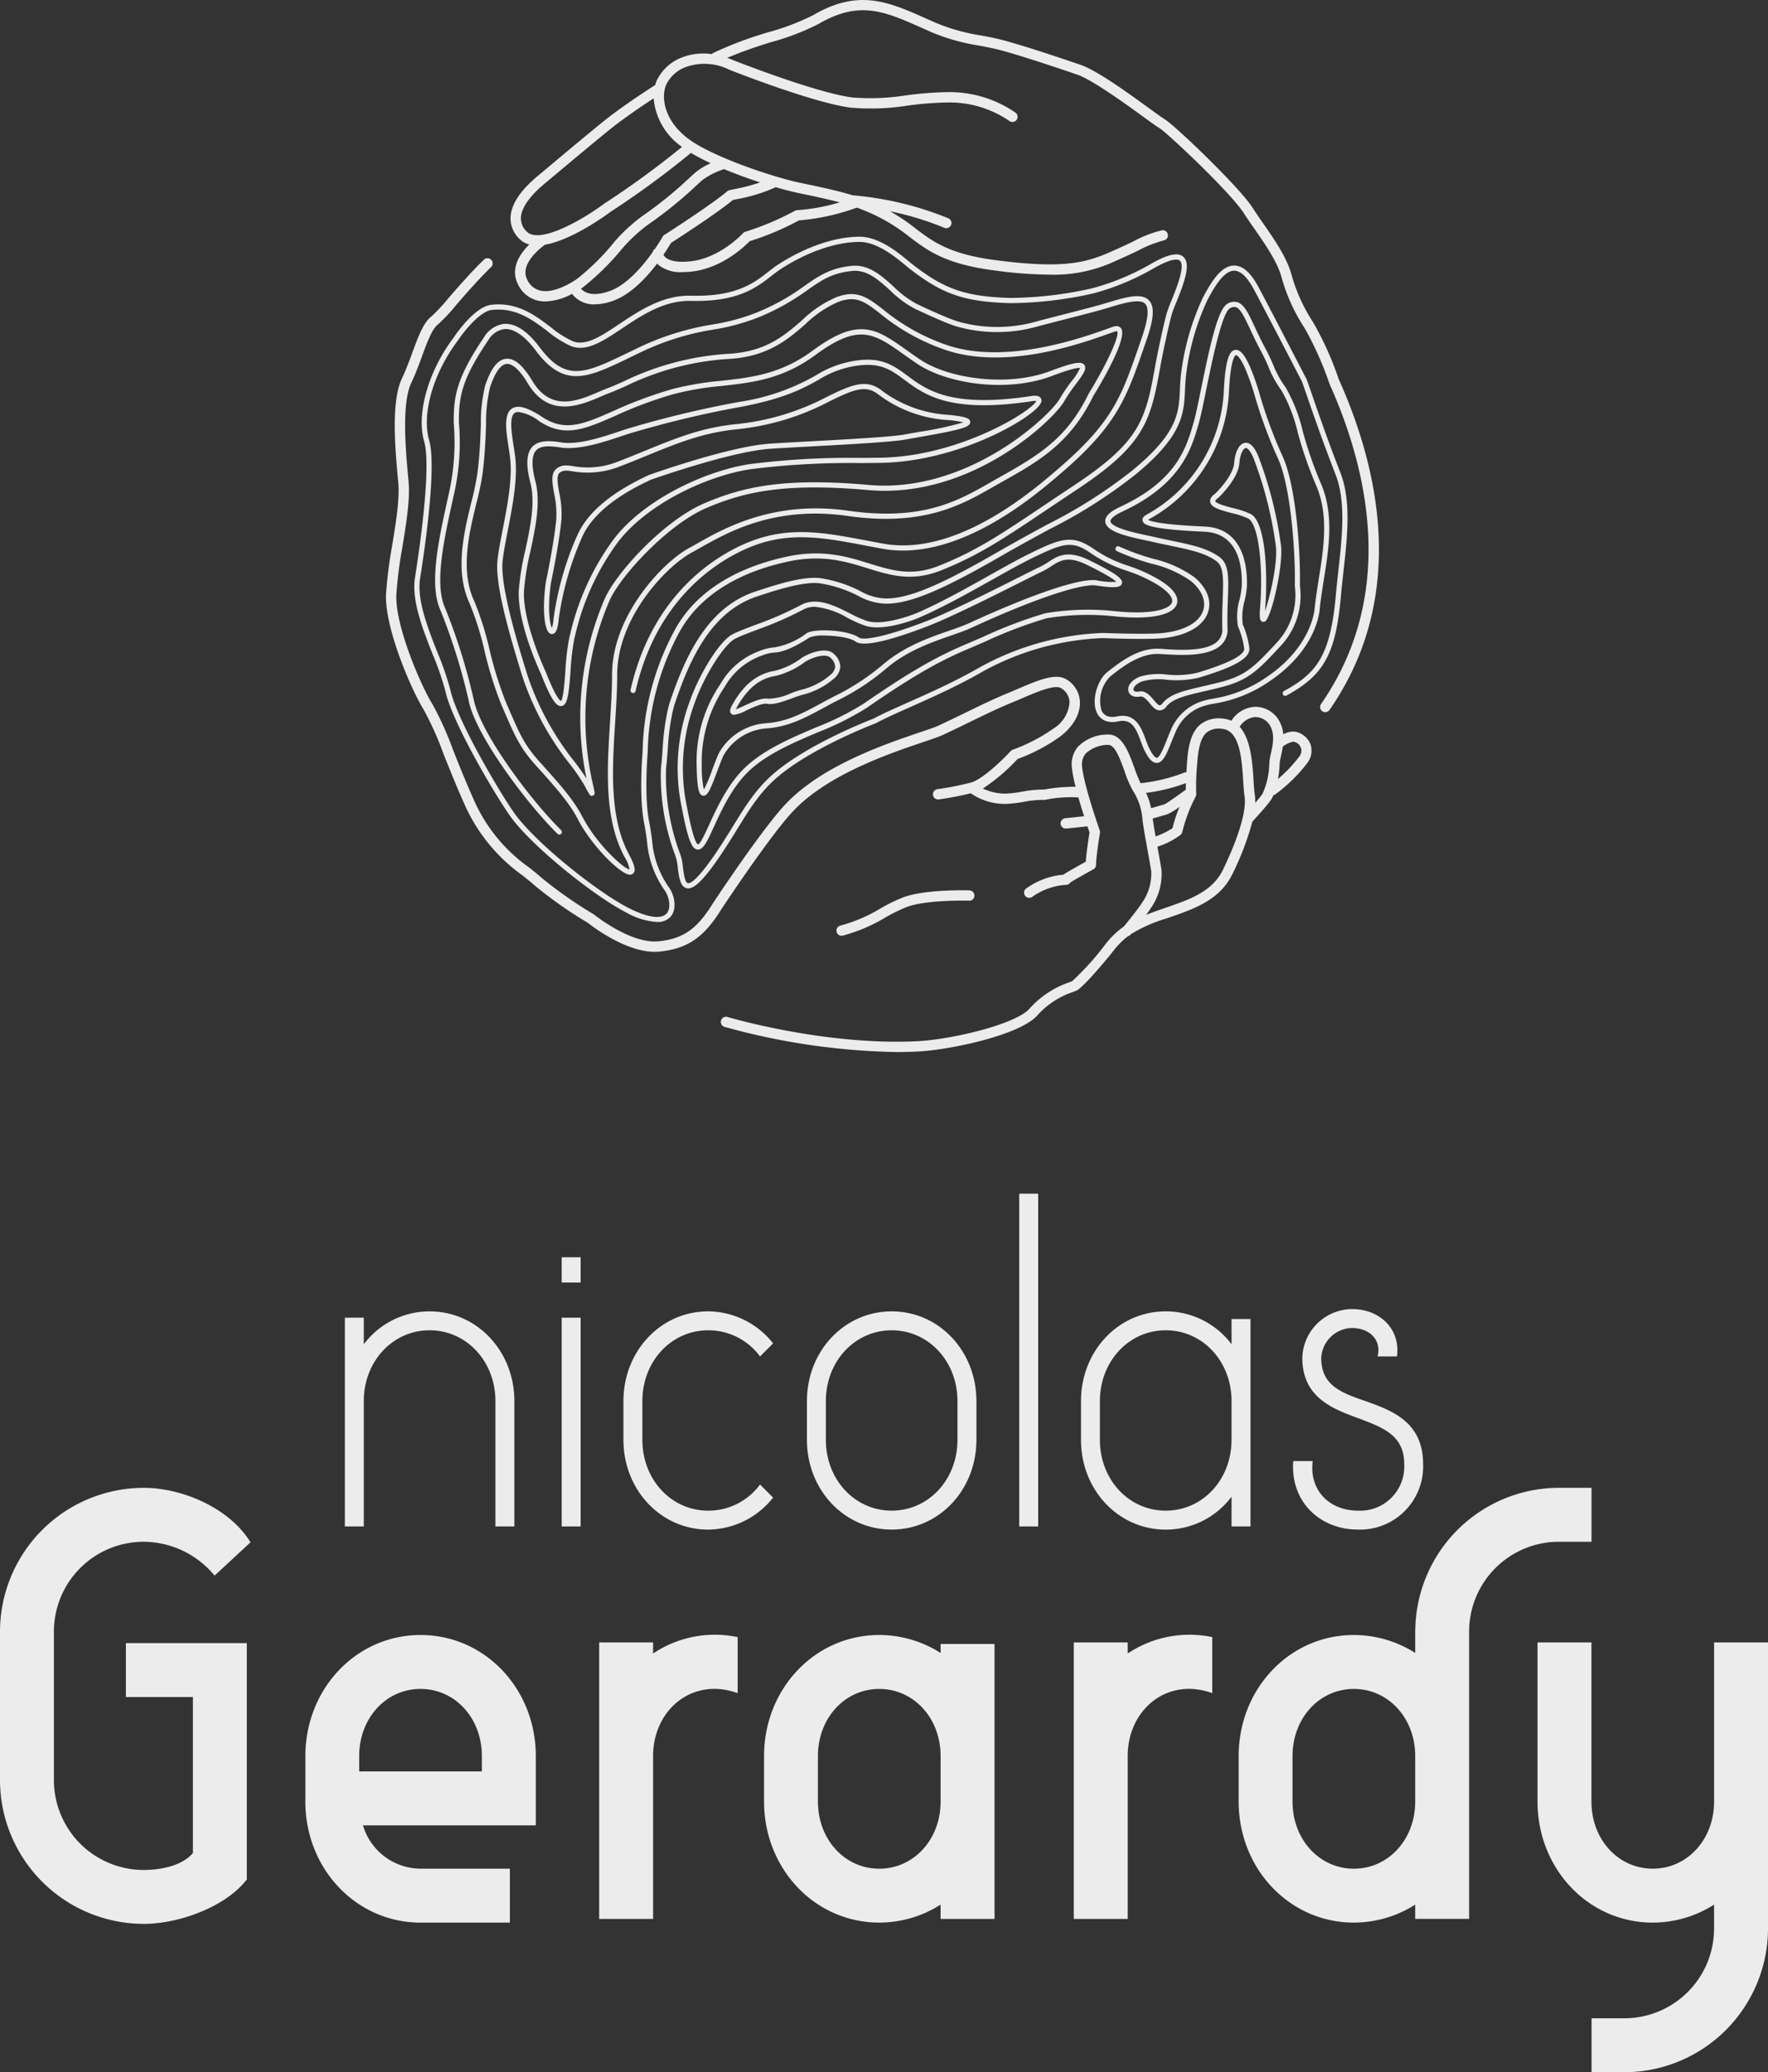
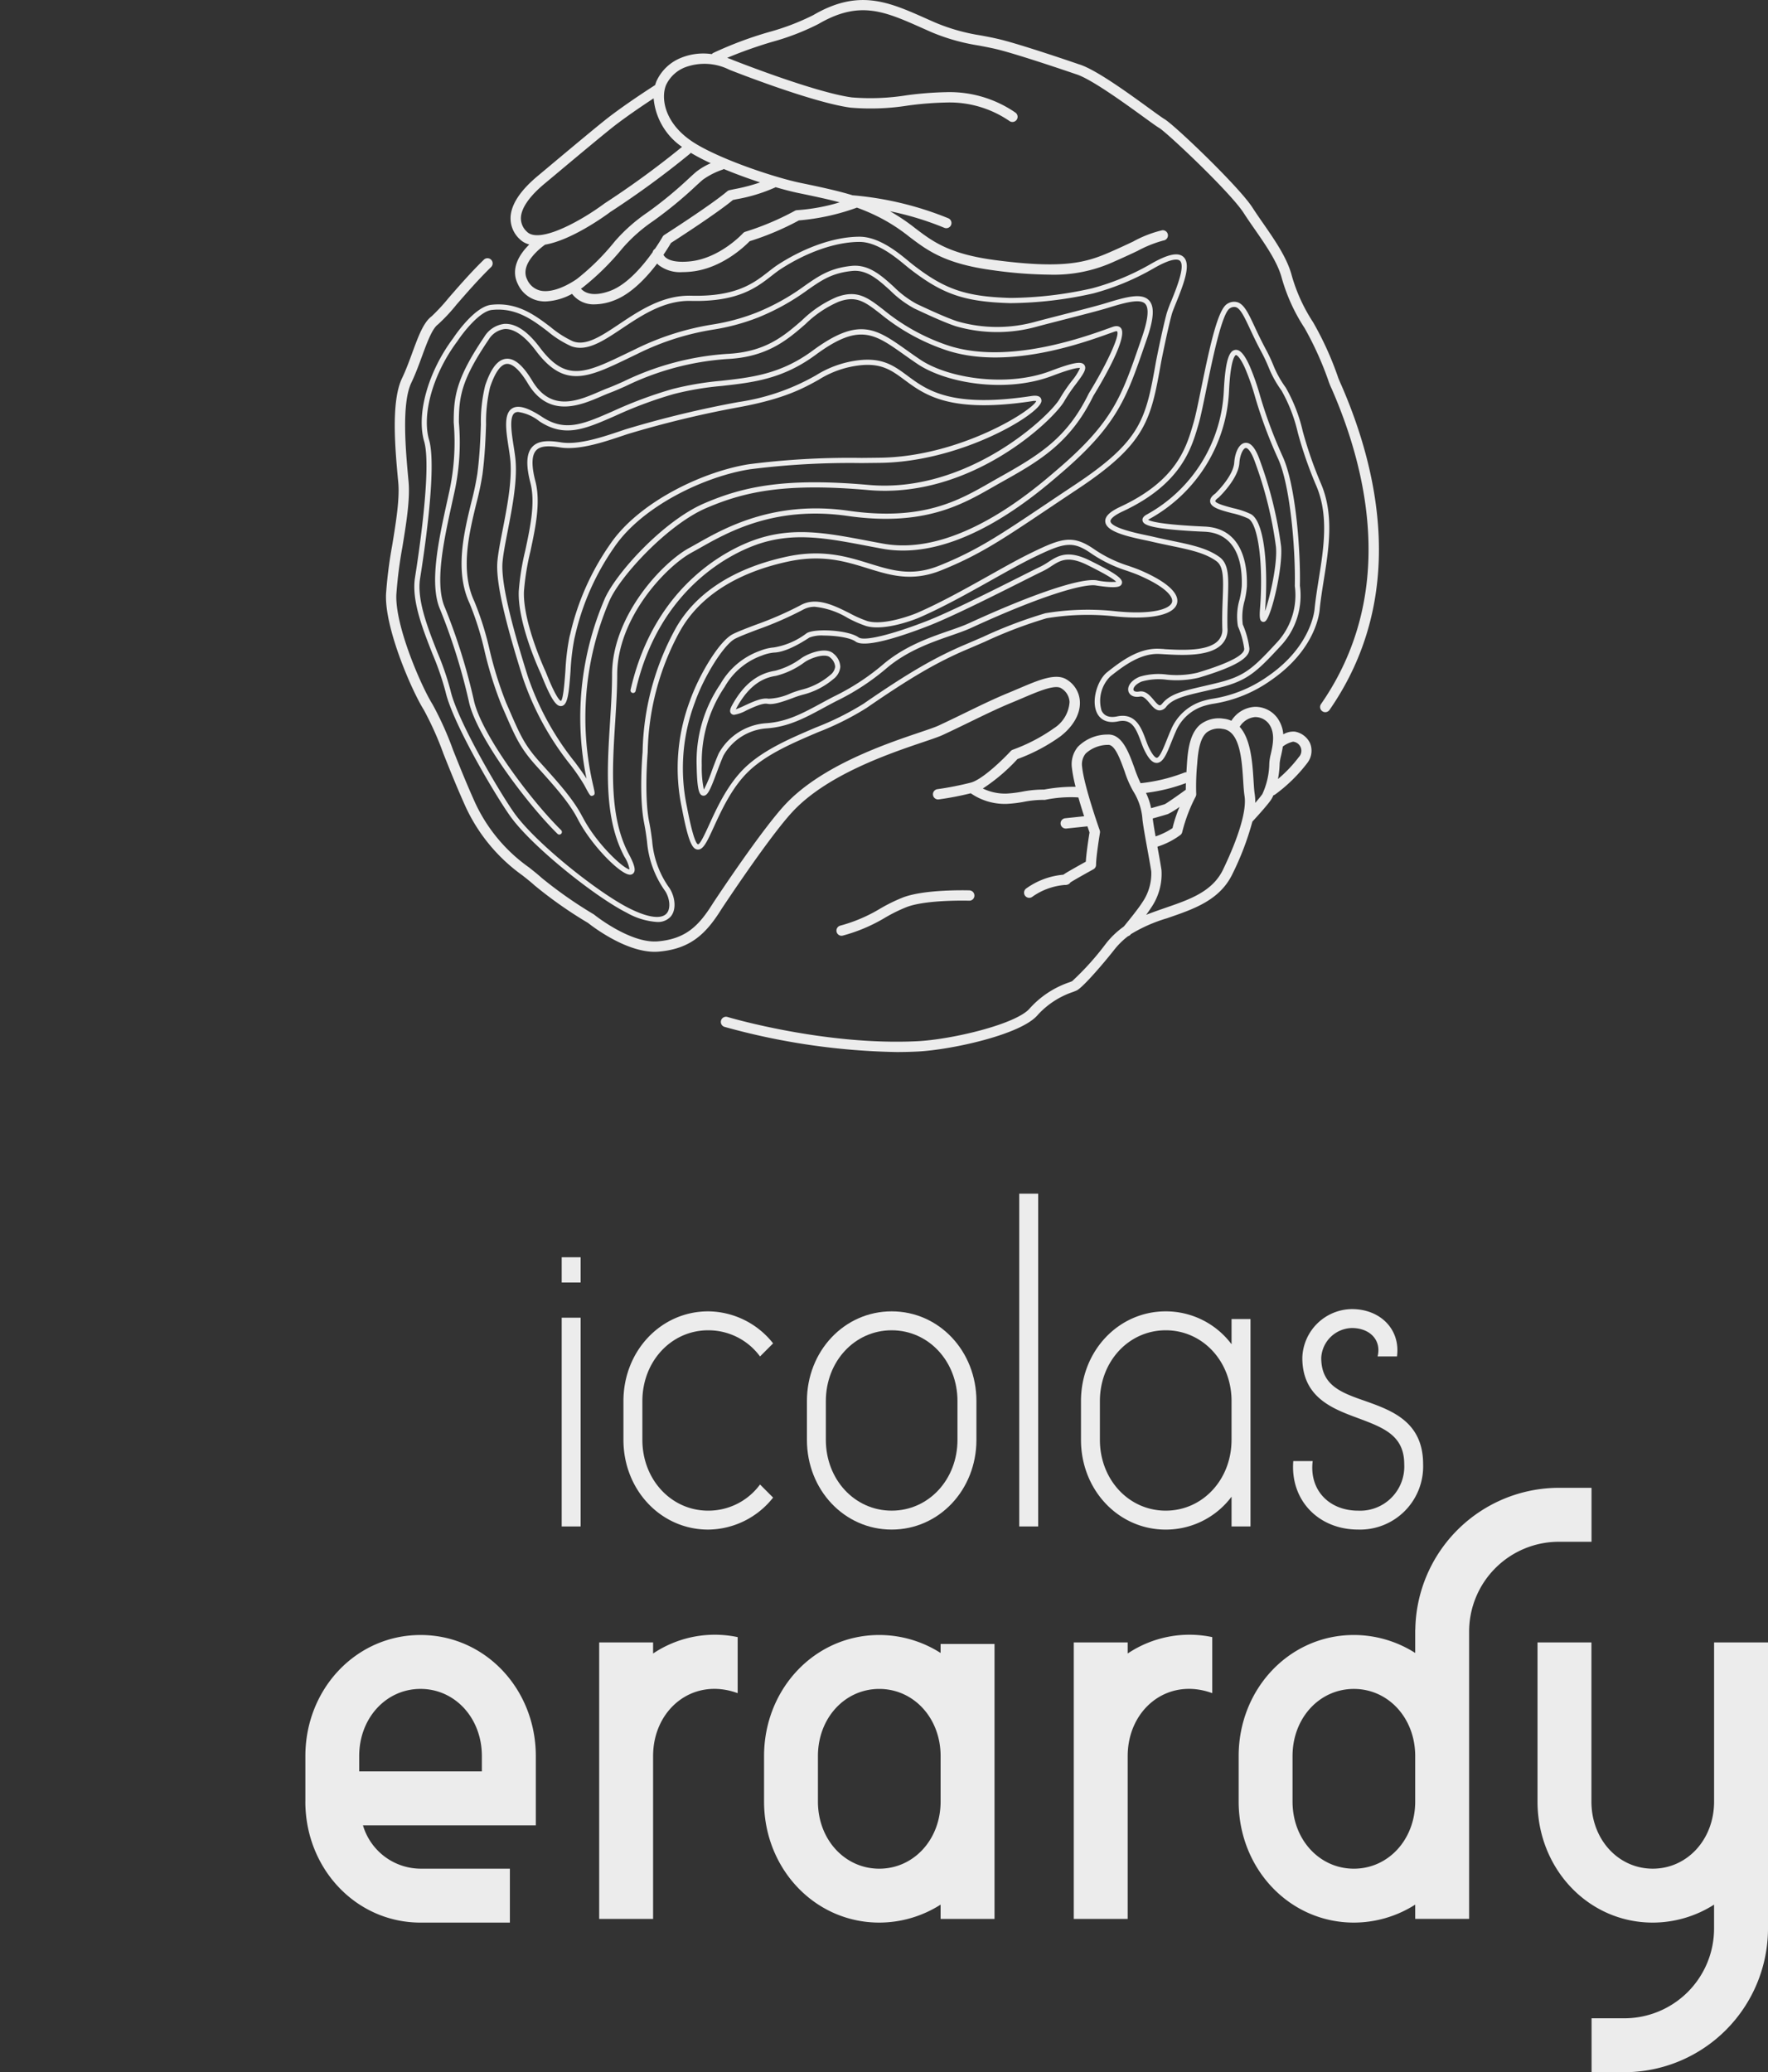
<svg xmlns="http://www.w3.org/2000/svg" data-name="Groupe 11" width="253.663" height="297.223" viewBox="0 0 253.663 297.223">
  <rect x="0" y="0" width="253.663" height="297.223" fill="#333333" stroke="none" />
  <defs>
    <clipPath id="a">
      <path data-name="Rectangle 3" fill="#ececec" d="M0 0h253.663v297.223H0z" />
    </clipPath>
  </defs>
  <g data-name="Groupe 4" clip-path="url(#a)" fill="#ececec">
-     <path data-name="Tracé 30" d="M0 255.321v-21.29a20.648 20.648 0 0120.626-20.626c5.536 0 12.285 2.881 15.317 7.81l-5.156 4.777a13.271 13.271 0 00-10.161-4.853 12.88 12.88 0 00-12.891 12.887v21.295a12.881 12.881 0 0012.891 12.891c1.9 0 5.308-.38 7.052-2.427v-22.376h-9.619v-7.735h17.354v33.9c-3.109 4.018-9.858 6.37-14.787 6.37A20.647 20.647 0 010 255.321" />
    <path data-name="Tracé 31" d="M43.813 258.398v-6.521c0-9.631 7.28-17.365 16.53-17.365s16.532 7.734 16.532 17.365v9.934h-24.8a8.668 8.668 0 008.265 6.218h12.816v7.734H60.339c-9.25 0-16.53-7.734-16.53-17.365m25.327-4.322v-2.2c0-5.461-3.867-9.631-8.8-9.631s-8.8 4.17-8.8 9.631v2.2z" />
    <path data-name="Tracé 32" d="M105.836 234.815v8.038c-6.446-2.351-12.133 2.351-12.133 9.024v23.355h-7.735v-39.659h7.735v1.593a15.908 15.908 0 0112.133-2.351" />
    <path data-name="Tracé 33" d="M142.688 235.8v39.432h-7.735v-2.048a16.4 16.4 0 01-8.8 2.578c-9.25 0-16.53-7.734-16.53-17.365v-6.521c0-9.631 7.28-17.365 16.53-17.365a16.392 16.392 0 018.8 2.579v-1.29zm-7.735 22.6v-6.521c0-5.461-3.867-9.631-8.8-9.631s-8.8 4.17-8.8 9.631v6.521c0 5.461 3.867 9.631 8.8 9.631s8.8-4.17 8.8-9.631" />
    <path data-name="Tracé 34" d="M173.928 234.815v8.038c-6.446-2.351-12.133 2.351-12.133 9.024v23.355h-7.735v-39.659h7.735v1.593a15.908 15.908 0 0112.133-2.351" />
    <path data-name="Tracé 35" d="M223.672 213.4a20.64 20.64 0 00-20.611 20.335h-.014v3.354a16.393 16.393 0 00-8.8-2.578c-9.25 0-16.531 7.734-16.531 17.365v6.521c0 9.631 7.28 17.365 16.531 17.365a16.4 16.4 0 008.8-2.578v2.047h7.735v-41.2a12.88 12.88 0 0112.891-12.892h4.669v-7.734zm-20.626 45c0 5.461-3.867 9.631-8.8 9.631s-8.8-4.17-8.8-9.631v-6.521c0-5.461 3.867-9.631 8.8-9.631s8.8 4.17 8.8 9.631z" />
    <path data-name="Tracé 36" d="M233.038 297.223a20.648 20.648 0 0020.626-20.626v-41.024h-7.735v22.825c0 5.461-3.867 9.631-8.8 9.631s-8.8-4.171-8.8-9.631v-22.825h-7.735v22.825c0 9.631 7.28 17.365 16.531 17.365a16.4 16.4 0 008.8-2.578v3.411a12.881 12.881 0 01-12.891 12.892h-4.685v7.735z" />
-     <path data-name="Tracé 37" d="M73.798 200.96v17.98H71.08v-17.98c0-5.691-4.139-10.154-9.442-10.154s-9.443 4.463-9.443 10.154v17.98h-2.716v-29.941h2.716v3.815a11.792 11.792 0 019.443-4.721c6.791 0 12.16 5.691 12.16 12.87" />
    <path data-name="Tracé 38" d="M80.589 180.332h2.716v3.622h-2.716zm0 8.666h2.716v29.945h-2.716z" />
    <path data-name="Tracé 39" d="M89.448 206.526v-5.566c0-7.179 5.368-12.87 12.159-12.87a11.986 11.986 0 019.313 4.592l-1.875 1.876a9.192 9.192 0 00-7.438-3.751c-5.3 0-9.443 4.463-9.443 10.154v5.562c0 5.691 4.139 10.154 9.443 10.154a9.193 9.193 0 007.438-3.751l1.875 1.876a11.987 11.987 0 01-9.313 4.592c-6.791 0-12.159-5.692-12.159-12.87" />
    <path data-name="Tracé 40" d="M115.773 206.526v-5.566c0-7.179 5.368-12.87 12.159-12.87s12.16 5.691 12.16 12.87v5.562c0 7.179-5.368 12.87-12.16 12.87s-12.159-5.692-12.159-12.87m21.6 0v-5.562c0-5.691-4.139-10.154-9.442-10.154s-9.443 4.463-9.443 10.154v5.562c0 5.691 4.139 10.154 9.443 10.154s9.442-4.463 9.442-10.154" />
    <path data-name="Rectangle 2" d="M146.235 171.212h2.716v47.731h-2.716z" />
    <path data-name="Tracé 41" d="M179.414 189.193v29.751h-2.717v-4.269a11.789 11.789 0 01-9.443 4.721c-6.791 0-12.159-5.692-12.159-12.87v-5.566c0-7.179 5.368-12.87 12.159-12.87a11.789 11.789 0 019.443 4.721v-3.622zm-2.717 17.333v-5.566c0-5.691-4.139-10.154-9.443-10.154s-9.446 4.466-9.446 10.154v5.562c0 5.691 4.139 10.154 9.443 10.154s9.443-4.463 9.443-10.154" />
    <path data-name="Tracé 42" d="M185.557 209.565h2.781c-.517 4.139 2.328 7.114 6.533 7.114a6.332 6.332 0 006.6-6.662c0-4.139-2.975-5.239-6.6-6.6-3.687-1.358-8.021-2.975-8.021-8.667a7.2 7.2 0 017.114-6.985c4.075 0 6.985 2.91 6.468 6.791h-2.781c.582-2.328-1.1-4.074-3.687-4.074a4.512 4.512 0 00-4.4 4.268c0 3.945 2.781 4.98 6.338 6.209 3.815 1.358 8.278 2.975 8.278 9.054a9.056 9.056 0 01-9.313 9.378c-5.692 0-9.767-4.2-9.314-9.83" />
    <path data-name="Tracé 43" d="M192.419 55.173c-.2-.452-.4-.919-.432-1.031a45.965 45.965 0 00-3.578-7.9 24.343 24.343 0 01-3.081-6.741c-.663-2.518-2.424-5.055-4.128-7.51a81.332 81.332 0 01-1.527-2.251c-1.9-2.949-11.154-11.806-12.6-12.657-.31-.182-1.166-.8-2.158-1.522-3.109-2.261-7.804-5.661-10.121-6.341-.347-.12-8.526-2.934-11.65-3.647-.864-.2-1.683-.353-2.476-.5a27.639 27.639 0 01-6.456-1.823q-.687-.3-1.341-.592c-5.4-2.4-9.667-4.3-16.2-.484a34.149 34.149 0 01-6.377 2.432 54.23 54.23 0 00-7.943 2.979.741.741 0 00-.228.178 8.433 8.433 0 00-4.344.505 6.527 6.527 0 00-3.589 3.37 5.3 5.3 0 00-.194.563c-.617.394-3.894 2.5-6.541 4.52-1.4 1.064-5.974 4.895-8.71 7.184l-1.554 1.3c-2.528 2.1-3.853 4.1-3.938 5.952a4.054 4.054 0 001.3 3.132 2.988 2.988 0 001.388.775c-1.3 1.28-2.807 3.421-1.616 5.733a4.216 4.216 0 002.75 2.3 4.739 4.739 0 001.171.141 8.634 8.634 0 003.829-1.09 3.876 3.876 0 003.26 1.505 7.936 7.936 0 002.734-.551c2.475-.915 4.693-3.3 6.214-5.3a2.747 2.747 0 00.209.213 5.052 5.052 0 003.43 1.013q.571 0 1.212-.064c4.393-.44 7.7-3.619 8.422-4.366a40 40 0 007.07-2.985 32.08 32.08 0 008.32-1.832 27.859 27.859 0 013.57 1.575 25.582 25.582 0 013.928 2.588c2.653 2.012 5.16 3.913 12.116 4.831a61.85 61.85 0 008 .618 20.686 20.686 0 009.316-1.882 125.196 125.196 0 003.309-1.512 17.306 17.306 0 013.727-1.5.741.741 0 00-.163-1.473 16.534 16.534 0 00-4.193 1.63c-.956.449-2.039.958-3.272 1.495-3.44 1.5-6.639 2.46-16.526 1.153-6.567-.867-8.922-2.653-11.415-4.543a28.475 28.475 0 00-3.649-2.461 43.213 43.213 0 017.8 2.377.741.741 0 00.572-1.367 46.791 46.791 0 00-13.746-3.3c-1.807-.557-4.034-1.071-7.4-1.763-3.653-.751-11.149-3.245-15.058-5.6-4.567-2.753-5.073-6.562-4.3-8.45a5.027 5.027 0 012.779-2.561 7.958 7.958 0 016.3.366c.482.191 11.86 4.689 17.371 5.436a34.028 34.028 0 008.264-.3 47.823 47.823 0 015.407-.432 15.193 15.193 0 019.188 2.68.741.741 0 00.773-1.265 16.66 16.66 0 00-9.961-2.9 49.564 49.564 0 00-5.579.442 32.941 32.941 0 01-7.893.308c-5.332-.723-16.908-5.3-17.005-5.338-.3-.128-.591-.237-.877-.337a63.779 63.779 0 016.41-2.279 35.04 35.04 0 006.679-2.57c5.879-3.429 9.449-1.843 14.852.558l1.35.6a28.868 28.868 0 006.774 1.92c.78.148 1.585.3 2.423.492 3.047.7 11.413 3.575 11.53 3.615 2.1.617 7.043 4.2 9.7 6.126 1.106.8 1.9 1.381 2.277 1.6 1.074.632 10.184 9.2 12.108 12.183.481.746 1 1.5 1.555 2.293 1.63 2.349 3.316 4.777 3.912 7.042a25.921 25.921 0 003.279 7.183 46.7 46.7 0 013.369 7.417 9.68 9.68 0 00.517 1.291c5.257 12.038 9.26 29.653-1.526 45.21a.741.741 0 101.218.844c11.175-16.117 7.074-34.263 1.666-46.646M87.554 41.715c-2.633.974-3.778.175-4.2-.313l.223-.145a36.885 36.885 0 005.733-5.65 22.737 22.737 0 014.392-3.894 58.9 58.9 0 006.191-5.088c.412-.377.733-.671.94-.843a10.78 10.78 0 012.828-1.447.741.741 0 00.18-.093 72.58 72.58 0 005.216 1.921 26.46 26.46 0 01-3.74.975l-.652.139a.744.744 0 00-.323.159c-2.351 1.99-8.964 6.22-9.03 6.263a.737.737 0 00-.248.263c-.012.021-.417.739-1.1 1.737a.737.737 0 00-.324.465c-1.393 1.96-3.654 4.652-6.088 5.551m32.913-12.691a27.43 27.43 0 01-6.1 1.119.738.738 0 00-.361.113 39.452 39.452 0 01-7.078 2.988.747.747 0 00-.328.211c-.032.036-3.3 3.6-7.611 4.036-2.073.205-3.033-.185-3.473-.551a1.247 1.247 0 01-.323-.4c.534-.783.91-1.408 1.077-1.695 1.02-.654 6.549-4.224 8.891-6.161l.471-.1a23.587 23.587 0 005.536-1.674.753.753 0 00.112-.063c1.283.374 2.436.668 3.345.855 2.5.514 4.348.922 5.848 1.32m-18.5-5.607a9.393 9.393 0 00-2.08 1.226c-.218.182-.557.491-.991.887a57.575 57.575 0 01-6.029 4.96 24.224 24.224 0 00-4.677 4.15 33.747 33.747 0 01-5.441 5.39c-2.036 1.38-3.972 1.975-5.307 1.634a2.761 2.761 0 01-1.8-1.545c-1.21-2.349 2.273-4.824 2.567-5.026 3.8-.65 8.585-4.11 9.372-4.7a128.783 128.783 0 0011.4-8.336.74.74 0 00.123-.137 30.671 30.671 0 002.864 1.494m-4.112-2.349a128.484 128.484 0 01-11.1 8.1l-.042.029c-3.36 2.5-9.348 5.814-11.116 4.047a2.6 2.6 0 01-.866-2.017c.064-1.4 1.241-3.083 3.4-4.881l1.558-1.3c2.547-2.132 7.289-6.1 8.657-7.141 1.894-1.443 4.119-2.936 5.427-3.793a9.461 9.461 0 004.074 6.962" />
    <path data-name="Tracé 44" d="M114.983 94.397a10.89 10.89 0 01-3.775 1.812c-2.553.393-4.576 2.018-6.184 4.966-.223.409-.412.867-.126 1.174a.563.563 0 00.437.176 5.465 5.465 0 001.792-.648c.969-.449 2.3-1.065 2.97-.929.9.183 2.35-.35 3.627-.819a13.75 13.75 0 011.466-.487 10.814 10.814 0 004.373-2.238 2.475 2.475 0 001-1.748 2.546 2.546 0 00-.933-1.869c-1.129-1.11-3.744-.029-4.645.61m4.1 2.447a10.005 10.005 0 01-4.049 2.075 14.026 14.026 0 00-1.562.515 8.39 8.39 0 01-3.225.789c-.913-.182-2.248.436-3.428.983a13.351 13.351 0 01-1.245.531c.025-.056.059-.124.1-.206 1.985-3.639 4.174-4.362 5.647-4.589a11.619 11.619 0 004.09-1.94c.877-.622 3-1.373 3.7-.686a1.876 1.876 0 01.712 1.317 1.786 1.786 0 01-.741 1.211" />
    <path data-name="Tracé 45" d="M147.937 79.304c-1.736.843-3.817 2.009-6.02 3.244-3.3 1.849-7.034 3.943-10.449 5.411-.045.018-4.513 1.855-7.013 1.125a16.3 16.3 0 01-2.514-1.107c-2.278-1.146-4.86-2.446-7.145-1.136a49.6 49.6 0 01-6.414 2.788c-1.362.518-2.538.967-3.251 1.332-1.96 1-4.868 5.9-6.16 9.6a27.414 27.414 0 00-1.153 15.281c.936 4.933 1.508 5.917 2.236 6.006a.894.894 0 00.1.006c.777 0 1.318-1.182 2.271-3.262 1.1-2.394 2.6-5.674 4.986-7.96 2.563-2.454 6.308-4.053 9.93-5.6a41 41 0 006.965-3.474c6.368-4.389 10.16-6.6 14.492-8.435a366.27 366.27 0 002.5-1.074 63.926 63.926 0 018.859-3.369 35.878 35.878 0 019.557-.3c5.194.574 8.7-.126 9.158-1.825.379-1.418-1.418-3.077-5.06-4.672-.624-.273-1.233-.486-1.877-.712a18.638 18.638 0 01-4.984-2.417c-3.094-2.139-4.732-1.53-9.009.546m15.573 3.262c3.735 1.634 4.847 3.035 4.642 3.8-.276 1.031-3.01 1.87-8.361 1.281a36.717 36.717 0 00-9.823.317 64.416 64.416 0 00-8.969 3.406c-.81.35-1.641.71-2.495 1.072-4.384 1.86-8.21 4.086-14.624 8.507a40.608 40.608 0 01-6.835 3.4c-3.683 1.572-7.491 3.2-10.151 5.746-2.49 2.384-4.026 5.738-5.147 8.187-.57 1.244-1.279 2.792-1.6 2.83-.224-.056-.73-.834-1.6-5.408a26.733 26.733 0 011.125-14.9c1.332-3.819 4.2-8.37 5.8-9.188.677-.347 1.836-.789 3.177-1.3a50.129 50.129 0 006.518-2.837 3.421 3.421 0 011.735-.443 11.445 11.445 0 014.71 1.6 16.8 16.8 0 002.639 1.156c2.751.806 7.313-1.072 7.51-1.153 3.454-1.486 7.209-3.591 10.522-5.448 2.193-1.229 4.265-2.39 5.981-3.223 4.419-2.147 5.617-2.435 8.264-.6a19.523 19.523 0 005.161 2.507c.63.221 1.226.43 1.825.692" />
    <path data-name="Tracé 46" d="M167.042 93.092c-.243-.014-.47-.028-.677-.038-3.043-.151-5.625 1.874-7.507 3.353-1.353 1.063-2.326 4.013-1.49 5.812.3.642 1.1 1.659 3.074 1.248 1.89-.392 2.505.879 3.233 2.859.159.434.31.843.486 1.209.629 1.307 1.182 1.892 1.789 1.892h.033c.9-.031 1.422-1.333 2.078-2.981.2-.49.4-1 .616-1.482a6.446 6.446 0 014.335-3.786 8.989 8.989 0 011.1-.241 19.391 19.391 0 008.244-3.365c6.644-4.575 6.982-10.023 6.991-10.233.138-1.348.354-2.71.584-4.152.743-4.661 1.511-9.481-.471-13.972a57.35 57.35 0 01-2.549-7.364 22.99 22.99 0 00-2.439-6.259 14.661 14.661 0 01-1.77-3.184 24 24 0 00-1.153-2.43 60.577 60.577 0 01-1.519-3.078c-.909-1.944-1.51-3.228-2.472-3.546a1.776 1.776 0 00-1.446.209c-1.344.723-2.455 5.7-3.769 12.131-.425 2.084-.793 3.883-1.086 4.889l-.05.174c-1 3.444-2.375 8.16-10.454 11.924-1.568.73-2.257 1.421-2.17 2.175.158 1.361 2.925 2.048 5.746 2.635.3.063.563.117.756.163 1 .236 1.933.43 2.834.617 2.785.579 4.985 1.037 6.608 2.219 1.072.781 1 2.618.9 5.4-.047 1.255-.1 2.677-.056 4.278a2.275 2.275 0 01-.675 1.8c-1.545 1.5-5.369 1.271-7.654 1.137m9.07-2.952c-.043-1.577.01-2.986.056-4.23.112-3.017.186-5.012-1.2-6.024-1.752-1.276-4.021-1.748-6.893-2.345-.9-.187-1.823-.38-2.815-.614-.2-.046-.464-.1-.775-.166-1.25-.261-5.052-1.052-5.162-2-.016-.135.064-.635 1.747-1.418 8.384-3.905 9.869-9.01 10.853-12.388l.05-.173c.3-1.035.672-2.848 1.1-4.948.841-4.118 2.248-11.011 3.394-11.627a1.041 1.041 0 01.862-.158c.66.219 1.236 1.451 2.034 3.157.429.917.915 1.956 1.537 3.114a23.508 23.508 0 011.122 2.365 15.416 15.416 0 001.84 3.315 22.579 22.579 0 012.343 6.057 57.839 57.839 0 002.582 7.455c1.894 4.291 1.144 9 .417 13.557-.231 1.453-.45 2.825-.591 4.212 0 .053-.35 5.324-6.673 9.679a18.72 18.72 0 01-7.956 3.247 9.489 9.489 0 00-1.2.266 7.2 7.2 0 00-4.776 4.185c-.224.5-.429 1.014-.628 1.511-.42 1.055-1 2.5-1.416 2.515-.062 0-.446-.055-1.129-1.472-.161-.334-.305-.727-.459-1.144-.539-1.464-1.255-3.413-3.3-3.413a3.82 3.82 0 00-.777.084c-1.129.233-1.887-.048-2.253-.835A4.938 4.938 0 01159.322 97c1.791-1.407 4.249-3.327 7.013-3.2.2.01.43.024.671.038 2.407.142 6.435.379 8.214-1.345a3.016 3.016 0 00.9-2.347" />
    <path data-name="Tracé 47" d="M167.42 96.754a9.333 9.333 0 00-3.925.316c-1.359.582-1.777 1.479-1.587 2.108.136.452.651.915 1.657.733.5-.1.953.445 1.39.964s.859 1.02 1.431 1.02h.007a1.249 1.249 0 00.951-.548c.951-1.162 2.742-1.577 5.453-2.2.673-.156 1.4-.323 2.18-.519 4.03-1.007 5.338-2.264 8.866-6.087a10.551 10.551 0 002.661-8.537c.106-5.072-.6-14.425-2.454-18.489a65.659 65.659 0 01-3.293-8.861 34.11 34.11 0 00-1.475-4.188c-.773-1.7-1.423-2.4-2.1-2.27-.654.126-1.355.915-1.593 5.822a21.363 21.363 0 01-11.068 17.788c-.469.259-.667.558-.59.889.134.574.944 1.217 8.9 1.572 3.613.161 5.505 2.946 5.327 7.843a13.266 13.266 0 01-.295 1.822 8.592 8.592 0 00-.252 3.892.239.239 0 00.011.028 11.988 11.988 0 01.89 3.182c.058.641-1.059 1.759-6.713 3.455a13.114 13.114 0 01-4.371.267m4.584.443c5.2-1.561 7.366-2.826 7.238-4.233a12.492 12.492 0 00-.945-3.4 8.587 8.587 0 01.285-3.485 13.515 13.515 0 00.309-1.943c.091-2.5-.315-8.355-6.034-8.61-6.3-.282-7.791-.754-8.139-.972a1.418 1.418 0 01.158-.1 22.1 22.1 0 0011.45-18.4c.239-4.93.962-5.124.993-5.13.007.006.441-.02 1.29 1.849a33.607 33.607 0 011.441 4.1 66.3 66.3 0 003.328 8.952c1.733 3.8 2.5 13.01 2.387 18.2a.367.367 0 00.006.076 9.972 9.972 0 01-2.47 7.938c-3.489 3.78-4.665 4.911-8.5 5.871-.776.194-1.5.361-2.167.516-2.859.661-4.748 1.1-5.859 2.456-.1.125-.253.276-.383.277-.227 0-.566-.4-.865-.757-.47-.558-1.044-1.24-1.834-1.24a1.433 1.433 0 00-.256.023c-.425.077-.753-.01-.815-.216-.073-.244.18-.79 1.17-1.214a8.886 8.886 0 013.6-.258 13.9 13.9 0 004.62-.3" />
    <path data-name="Tracé 48" d="M150.411 80.609a9.455 9.455 0 01-1.137.665c-.518.242-1.613.793-3 1.489-3.762 1.891-10.059 5.056-13.349 6.331-5.127 1.987-8.949 2.9-9.737 2.33-1.483-1.074-6.357-1.323-7.465-.592a10.61 10.61 0 01-4.676 2.031 6.919 6.919 0 00-2 .479 10.662 10.662 0 00-5.69 4.778 19.61 19.61 0 00-3.408 11.684c.072 3.534.359 4.227.9 4.318a.549.549 0 00.1.009c.61 0 1.014-1.009 1.886-3.331.309-.824.629-1.674.957-2.421a7.744 7.744 0 016.235-3.908c3.129-.223 5.519-1.52 8.287-3.022l.169-.092c.491-.266.975-.521 1.456-.774a33.9 33.9 0 007.1-4.6c3-2.6 6.525-3.823 9.357-4.807 1.085-.377 2.11-.733 2.94-1.114 10.652-4.9 16.3-6.346 17.891-6.092 2.905.454 3.565.249 3.726-.258.192-.607-.472-1.29-4.636-3.338-3.154-1.552-4.552-.644-5.905.235m9.738 2.842a10.25 10.25 0 01-2.809-.214c-2.3-.36-9.15 1.939-18.314 6.151-.8.367-1.76.7-2.874 1.088-2.892 1-6.492 2.256-9.6 4.948a33.289 33.289 0 01-6.962 4.5c-.483.255-.97.512-1.464.779l-.169.092c-2.8 1.52-5.017 2.722-7.986 2.934a8.426 8.426 0 00-6.861 4.349c-.336.764-.66 1.626-.972 2.458a19.542 19.542 0 01-1.153 2.717 15.1 15.1 0 01-.3-3.468 19.175 19.175 0 013.27-11.239.373.373 0 00.031-.047 9.918 9.918 0 015.308-4.465 6.249 6.249 0 011.772-.435c1.553-.046 3.61-1.2 5.061-2.153a4.946 4.946 0 012.071-.287c1.646 0 3.751.28 4.553.861 1.342.973 6.418-.681 10.439-2.239 3.324-1.288 9.641-4.463 13.415-6.36 1.381-.694 2.472-1.243 2.979-1.479a10.141 10.141 0 001.228-.716c1.287-.837 2.4-1.559 5.174-.192 3 1.478 3.9 2.134 4.16 2.413" />
    <path data-name="Tracé 49" d="M108.556 78.116c5.263-1.838 9.937-.948 15.854.179q1.049.2 2.154.405c10.793 1.992 21.985-7.657 25.663-10.827l.2-.171c7.864-6.767 9.238-10.744 11.731-17.966l.37-1.071c1.045-3.011 1.139-4.738.307-5.6-1.027-1.064-3.162-.512-6.064.384-1.269.392-3.828 1.048-6.3 1.682-1.323.339-2.63.674-3.722.964a20.567 20.567 0 01-11.365.005c-1.689-.543-4.728-1.974-5.872-2.513a14.348 14.348 0 01-3.277-2.456c-1.764-1.6-3.59-3.248-6.061-2.995-3.079.316-4.684 1.434-6.717 2.849a31.937 31.937 0 01-6.956 3.869 29.967 29.967 0 01-6.333 1.7 38.708 38.708 0 00-10.986 3.516l-1.144.55c-6.052 2.919-8.814 4.252-12.576-.764-1.773-2.363-3.5-3.508-5.126-3.4a3.882 3.882 0 00-2.867 1.879c-4.082 6.026-4.376 8.636-4.373 12.267a33.417 33.417 0 01-.7 10.193l-.224 1.021c-1.24 5.637-2.646 12.028-.989 15.688a85.01 85.01 0 014.155 13.415c1.3 5.095 8.36 14.466 12.651 18.679a.37.37 0 10.519-.528c-4.231-4.154-11.186-13.361-12.462-18.37a85.2 85.2 0 00-4.188-13.5c-1.555-3.436-.178-9.7 1.037-15.224l.224-1.021a33.476 33.476 0 00.719-10.4c0-3.761.419-6.151 4.265-11.831a3.175 3.175 0 012.286-1.529c1.343-.09 2.9.985 4.485 3.1 4.127 5.5 7.453 3.9 13.49.986l1.142-.549a37.6 37.6 0 0110.793-3.451 30.577 30.577 0 006.476-1.746 33.019 33.019 0 007.1-3.948c2.021-1.407 3.48-2.423 6.369-2.72 2.14-.225 3.768 1.25 5.488 2.807a14.91 14.91 0 003.459 2.577c1.156.544 4.227 1.99 5.961 2.547a21.306 21.306 0 0011.782.005c1.09-.289 2.395-.623 3.716-.962 2.483-.636 5.052-1.294 6.338-1.691 2.474-.763 4.582-1.333 5.313-.577.589.61.43 2.239-.473 4.842l-.372 1.08c-2.531 7.331-3.8 11.01-11.514 17.647l-.2.171c-3.612 3.112-14.6 12.582-25.046 10.659q-1.1-.2-2.149-.4c-6.027-1.148-10.787-2.053-16.237-.15-3.3 1.152-14.336 6.108-17.839 21.521a.37.37 0 10.722.164c3.419-15.042 14.153-19.866 17.361-20.986" />
    <path data-name="Tracé 50" d="M97.51 90.614c2.738-4.987 8.116-8.467 15.555-10.066 4.9-1.054 8.218-.026 11.425.968 3.269 1.014 6.357 1.97 10.534.295 5.435-2.182 8.724-4.387 15.277-8.78 1.292-.866 2.711-1.817 4.3-2.871 9.921-6.581 10.528-9.994 11.993-18.232.008-.043.859-4.381 1.513-6.808.1-.376.354-1 .646-1.72 1.223-3.015 2.143-5.591 1.013-6.574-.78-.679-2.263-.347-4.67 1.043a34.939 34.939 0 01-8.395 3.481 54.7 54.7 0 01-11.755 1.384c-6.4-.193-9.408-1.226-14.006-4.8-.166-.129-.365-.294-.591-.481-1.481-1.224-4.238-3.5-7.027-3.5-3.475 0-7.716 1.444-11.634 3.963-.492.316-.959.68-1.453 1.066-2.05 1.6-4.6 3.6-11.073 3.431-4.076-.1-7.4 2.124-10.34 4.086-2.556 1.707-4.764 3.18-6.639 2.447a14.256 14.256 0 01-3.163-2.017c-2.24-1.7-4.78-3.634-8.539-3.212-2.478.275-5.353 4.628-5.461 4.794-3.594 4.79-5.307 10.878-4.165 14.8 1.12 3.847-.9 16.93-1.311 19.513-.525 3.264 1.093 7.375 2.521 11a40.217 40.217 0 011.852 5.374c1.06 4.681 7.569 15.581 9.492 18.147 3.263 4.354 12.058 11.331 16.494 13.562a10.182 10.182 0 004.355 1.334 2.458 2.458 0 001.937-.738c.917-1.022.655-2.885-.129-4.1a13.412 13.412 0 01-2.5-6.81c-.1-.762-.209-1.625-.417-2.648-.761-3.736-.226-9.963-.219-10.045a37.449 37.449 0 014.579-17.293m-5.085 27.494c.2 1 .312 1.846.408 2.6a14.169 14.169 0 002.61 7.118c.621.961.849 2.476.2 3.2-.78.87-2.7.6-5.407-.762-4.368-2.2-13.025-9.063-16.234-13.346-1.842-2.458-8.342-13.362-9.362-17.866a40.741 40.741 0 00-1.885-5.482c-1.393-3.539-2.972-7.549-2.479-10.613.59-3.668 2.426-15.939 1.291-19.838-1.081-3.718.582-9.537 4.059-14.172.773-1.18 3.167-4.286 4.937-4.483a8.35 8.35 0 01.925-.052c2.981 0 5.15 1.648 7.084 3.117a14.764 14.764 0 003.342 2.117c2.237.875 4.592-.7 7.32-2.52 2.846-1.9 6.066-4.054 9.91-3.961 6.732.165 9.4-1.916 11.547-3.588.48-.374.934-.728 1.4-1.026 3.8-2.444 7.9-3.846 11.233-3.846 2.522 0 5.146 2.168 6.555 3.332.233.193.437.361.608.494 4.748 3.693 7.852 4.758 14.438 4.958a55.834 55.834 0 0011.949-1.4 35.746 35.746 0 008.593-3.56c2.671-1.543 3.534-1.369 3.813-1.126.823.716-.5 3.982-1.213 5.737a19.168 19.168 0 00-.675 1.805c-.66 2.452-1.516 6.815-1.525 6.865-1.468 8.256-2.017 11.345-11.674 17.751a883.359 883.359 0 00-4.3 2.873c-6.509 4.363-9.777 6.554-15.14 8.707-3.932 1.578-6.762.7-10.039-.315-3.144-.975-6.707-2.079-11.8-.985-7.655 1.646-13.2 5.253-16.048 10.433a38.137 38.137 0 00-4.669 17.6c-.023.259-.551 6.4.232 10.238" />
-     <path data-name="Tracé 51" d="M192.758 81.926c.554-4.957 1.126-10.084-.442-14.116-1.865-4.794-3.123-8.449-3.957-10.867-.36-1.044-.648-1.88-.9-2.551-.046-.087-4.558-8.817-6.858-13.147-1.128-2.124-2.282-3.157-3.527-3.157-1.9 0-3.332 2.415-4.527 4.676a36.167 36.167 0 00-3.15 11.337 35.015 35.015 0 00-.108 1.751c-.152 3.364-.283 6.269-6.875 11.663a70.525 70.525 0 01-12.232 7.757c-2.043 1.11-4.359 2.368-7.066 3.928-8.4 4.842-12.743 6.643-16.007 6.643a7.9 7.9 0 01-3.684-1.065 18.836 18.836 0 00-5.534-1.824c-2.471-.408-6.515.911-8.93 1.7l-.5.163c-6.843 2.216-10.011 9.06-12.209 15.462a13.667 13.667 0 00-.471 1.663 34.311 34.311 0 00-.7 5.306c-.055.808-.117 1.724-.255 2.935a32.324 32.324 0 002.031 12.452 6.952 6.952 0 01.393 1.861c.18 1.378.35 2.679 1.261 2.894a1.074 1.074 0 00.247.029c.744 0 1.959-.79 4.715-4.887a104.516 104.516 0 002.334-3.667c1.771-2.872 3.3-5.352 5.854-7.5 5.022-4.229 13.9-7.59 13.985-7.624a.332.332 0 00.048-.022c1.123-.618 2.843-1.384 4.835-2.271 2.98-1.327 6.689-2.979 9.975-4.849a38.744 38.744 0 0117.739-5.077c.264.011 6.5.26 8.765 0 3.423-.4 5.735-1.786 6.344-3.81.5-1.647-.224-3.435-1.973-4.908a16.586 16.586 0 00-5.968-2.668 33.977 33.977 0 01-4.836-1.749.37.37 0 10-.318.668 34.471 34.471 0 004.938 1.789 16.1 16.1 0 015.707 2.526c1.512 1.274 2.146 2.778 1.74 4.128-.52 1.728-2.6 2.926-5.72 3.288-2.207.257-8.585 0-8.658 0a39.525 39.525 0 00-18.126 5.174c-3.254 1.852-6.945 3.5-9.91 4.816-1.993.888-3.717 1.656-4.867 2.286-.535.2-9.19 3.542-14.176 7.741-2.644 2.226-4.2 4.754-6.007 7.68a104.926 104.926 0 01-2.319 3.642c-2.9 4.31-3.885 4.615-4.178 4.551-.412-.1-.576-1.352-.7-2.269a7.123 7.123 0 00-.467-2.1 31.91 31.91 0 01-1.955-12.033c.139-1.227.2-2.151.258-2.967a33.23 33.23 0 01.688-5.209 12.914 12.914 0 01.446-1.57c2.138-6.229 5.2-12.882 11.736-15l.5-.164c2.2-.719 6.289-2.056 8.578-1.674a17.967 17.967 0 015.336 1.762 8.592 8.592 0 004 1.138c3.408 0 7.847-1.827 16.377-6.743 2.7-1.555 5.01-2.81 7.049-3.918a71.068 71.068 0 0012.348-7.835c6.849-5.6 6.993-8.809 7.146-12.2a35.38 35.38 0 01.106-1.716 35.337 35.337 0 013.072-11.067c.79-1.5 2.261-4.279 3.873-4.282.932 0 1.9.93 2.873 2.763 2.3 4.327 6.809 13.053 6.836 13.1.232.625.518 1.455.876 2.494.835 2.423 2.1 6.086 3.967 10.893 1.5 3.863.94 8.9.4 13.766a160.917 160.917 0 00-.373 3.577c-.777 8.738-2.827 11.192-7.432 13.692a.37.37 0 00.353.651c5.4-2.931 7.08-6 7.816-14.278.1-1.176.24-2.388.371-3.561" />
    <path data-name="Tracé 52" d="M180.782 87.275c-.109 1.38 0 1.71.257 1.865a.435.435 0 00.223.062.472.472 0 00.252-.076c.91-.582 2.6-7.905 2.283-10.829a57.031 57.031 0 00-3.007-12.182c-.639-1.854-1.35-2.7-2.162-2.592-.941.126-1.462 1.556-1.547 2.831-.125 1.877-2.483 4.211-2.714 4.436-.235.166-.842.618-.734 1.214.148.818 1.527 1.179 3.122 1.6a11.2 11.2 0 012.36.783c1.415.826 2.163 6.609 1.668 12.891m-3.84-14.39c-.88-.231-2.518-.66-2.582-1.013-.007-.042.06-.213.456-.493a.337.337 0 00.041-.034c.115-.108 2.812-2.688 2.962-4.942.078-1.169.543-2.1.906-2.146h.029c.288 0 .8.545 1.335 2.1a56.348 56.348 0 012.971 12.02c.259 2.417-.848 7.274-1.563 9.28l.022-.323c.376-4.765.145-12.317-2.033-13.588a11.513 11.513 0 00-2.545-.86" />
    <path data-name="Tracé 53" d="M185.799 104.941a2.856 2.856 0 00-1.68.387 4.643 4.643 0 00-.871-2.376 3.931 3.931 0 00-3.213-1.57 4.248 4.248 0 00-3.362 2 3.692 3.692 0 00-1.142-.3 4.325 4.325 0 00-3.337.85c-1.422 1.2-1.752 3.449-1.888 5.485-.033.5-.061.951-.083 1.353a.735.735 0 00-.348.066 24.455 24.455 0 01-6.229 1.5 19.439 19.439 0 01-.89-2.2c-.832-2.3-1.786-4.892-3.858-4.777a5.968 5.968 0 00-4.25 1.758 3.914 3.914 0 00-.854 3.041 20.147 20.147 0 00.525 2.692 23.289 23.289 0 00-4.516.4 15.991 15.991 0 00-3.2.31 17.666 17.666 0 01-2.18.265 7.367 7.367 0 01-3.413-.727 26.227 26.227 0 004.973-4.227 25.623 25.623 0 006.154-3.248c1.869-1.444 2.891-3.268 2.8-5a3.9 3.9 0 00-1.916-3.167c-1.546-.965-4.009.086-6.86 1.3-.495.211-1 .426-1.5.632-2.012.823-4.068 1.824-6.245 2.884a230.63 230.63 0 01-3.758 1.8c-.508.236-1.491.568-2.734.989-4.882 1.651-13.967 4.724-19.2 10.259-3.426 3.628-10.117 13.758-10.411 14.2-2.048 3.29-3.915 5.141-7.907 5.5-3.951.348-9.1-3.782-9.148-3.823a.777.777 0 00-.086-.061 61.515 61.515 0 01-7.465-5.226c-.546-.495-1.166-.986-1.821-1.505a23.356 23.356 0 01-7.762-9.366c-1.258-2.8-2.246-5.275-3.118-7.459a45.955 45.955 0 00-2.958-6.572c-1.587-2.532-5.368-11.177-5.183-15.725a62.372 62.372 0 01.876-6.859c.547-3.352 1.112-6.817.879-9.339l-.024-.266c-.38-4.087-1.014-10.929.426-13.935.58-1.21 1.059-2.515 1.522-3.776.713-1.94 1.449-3.946 2.267-4.549a25.187 25.187 0 002.682-2.863c1.406-1.617 3.156-3.63 4.977-5.4a.741.741 0 00-1.033-1.062c-1.865 1.814-3.638 3.853-5.062 5.491a27.88 27.88 0 01-2.443 2.642c-1.176.867-1.92 2.889-2.779 5.231-.452 1.229-.919 2.5-1.468 3.646-1.618 3.375-.985 10.2-.566 14.712l.025.266c.216 2.332-.334 5.7-.866 8.963a63.134 63.134 0 00-.894 7.037c-.2 4.921 3.7 13.847 5.408 16.572a45.494 45.494 0 012.837 6.334c.877 2.2 1.871 4.688 3.142 7.517a24.962 24.962 0 008.193 9.919c.636.5 1.236.979 1.746 1.441a60.967 60.967 0 007.656 5.373c.538.429 5.316 4.142 9.562 4.142q.306 0 .609-.027c4.587-.409 6.786-2.58 9.023-6.173.069-.1 6.9-10.451 10.241-13.986 4.975-5.267 13.833-8.264 18.593-9.874 1.337-.452 2.3-.779 2.883-1.048 1.289-.6 2.557-1.215 3.783-1.811 2.155-1.049 4.189-2.039 6.157-2.844.51-.209 1.02-.427 1.522-.641 2.157-.921 4.6-1.967 5.492-1.41a2.427 2.427 0 011.222 1.984 4.82 4.82 0 01-2.231 3.758 24.942 24.942 0 01-5.913 3.085.748.748 0 00-.3.2c-1.028 1.116-4.066 4.106-5.756 4.528h-.006a44.471 44.471 0 01-4.746.931.741.741 0 00.091 1.476.755.755 0 00.093-.006 43.89 43.89 0 004.592-.881 8.588 8.588 0 005.138 1.523 17.993 17.993 0 002.411-.283 14.536 14.536 0 012.917-.291.748.748 0 00.212-.007 18.294 18.294 0 014.549-.358.719.719 0 00.217.012c.27.951.56 1.887.823 2.7l-2.713.286a.741.741 0 00.077 1.478h.079l3.033-.319c.133.391.24.7.3.884-.108.665-.456 2.881-.533 4.185-.358.2-.926.514-1.493.835-.829.471-1.382.784-1.729 1.034a10.74 10.74 0 00-5.341 1.984.741.741 0 10.925 1.157 9.393 9.393 0 014.615-1.671 1 1 0 00.424-.055.738.738 0 00.4-.317c.571-.358 2-1.165 3.283-1.871a.741.741 0 00.385-.65c0-1.2.554-4.543.559-4.576a.746.746 0 00-.033-.37c-.023-.063-2.25-6.352-2.523-9.078a2.459 2.459 0 01.509-1.934 4.767 4.767 0 013.213-1.239c.98-.067 1.75 2.082 2.372 3.8a15.039 15.039 0 001.229 2.834 8.692 8.692 0 011.335 4.113c.037.28.076.568.122.866.144.934.362 2.132.572 3.29s.426 2.342.567 3.259a7.305 7.305 0 01-1.32 4.477c-.566.906-2.116 2.8-2.623 3.419a12.225 12.225 0 00-2.6 2.493 39.714 39.714 0 01-4.808 5.339c-.08.04-.22.091-.4.162a13.415 13.415 0 00-5.67 3.728c-1.886 2.264-11.146 4.479-16.19 4.726-13.305.646-27.063-3.44-27.2-3.481a.741.741 0 00-.427 1.419 98.135 98.135 0 0024.7 3.613c1 0 2-.023 3-.072 4.732-.231 14.877-2.4 17.255-5.257a12.05 12.05 0 015.06-3.292c.247-.095.432-.168.539-.221.869-.435 3.681-3.686 5.308-5.746a10.982 10.982 0 012.042-2.029.73.73 0 00.365-.234l.052-.063a21.98 21.98 0 015.173-2.274l.326-.113c3.577-1.235 7.276-2.513 9.069-6.246a40.812 40.812 0 002.856-7.507c.466-.5 2-2.178 2.63-3.06a3.85 3.85 0 00.383-.714.723.723 0 00.245-.107 22.615 22.615 0 004.662-4.577 2.867 2.867 0 00.358-2.777 2.973 2.973 0 00-2.173-1.667m-20.287 13.285a42.197 42.197 0 01-.117-.83c.6-.168 1.843-.52 2.181-.633a11.287 11.287 0 001.674-1.036 18.638 18.638 0 00-1.015 3.056 10.316 10.316 0 01-2.43 1.185 84.73 84.73 0 01-.294-1.743m4.643-5.9c-.012.4-.016.709-.016.948-1.268.921-2.771 1.964-3.031 2.081-.263.087-1.257.37-1.947.565a8.945 8.945 0 00-.733-2.195 25 25 0 005.727-1.4m5.346 12.38c-1.524 3.175-4.775 4.3-8.216 5.486l-.327.114c-.909.315-1.738.608-2.505.915.267-.36.5-.7.671-.962a8.521 8.521 0 001.527-5.487c-.144-.937-.362-2.137-.574-3.3l-.005-.031a11.054 11.054 0 003.324-1.7.739.739 0 00.24-.421 23.094 23.094 0 011.921-5.06.774.774 0 00.079-.432 33.771 33.771 0 01.146-4.323c.161-2.415.583-3.788 1.368-4.453a2.868 2.868 0 012.234-.505c2.537.25 2.8 4.414 2.992 7.455.054.853.1 1.59.193 2.173.316 2.005-.773 5.743-3.068 10.525m4.6-9.533a6.543 6.543 0 00-.065-1.223c-.082-.515-.126-1.219-.177-2.035-.157-2.476-.377-5.877-1.985-7.658a2.906 2.906 0 012.2-1.4 2.47 2.47 0 011.982.965c.959 1.307.569 3.051.285 4.325a6.8 6.8 0 00-.219 1.358 10.9 10.9 0 01-1 4.41c-.232.326-.617.788-1.021 1.254m6.265-6.58a19.3 19.3 0 01-3 3.156 13.661 13.661 0 00.243-2.239 6.307 6.307 0 01.183-1.035c.092-.411.2-.882.269-1.386a3.806 3.806 0 011.467-.695 1.311 1.311 0 01.842 2.2" />
    <path data-name="Tracé 54" d="M120.744 134.216a.748.748 0 00.188-.024 23.756 23.756 0 006.057-2.569 22.358 22.358 0 013.127-1.535c2.864-1.074 8.863-.9 8.923-.9a.722.722 0 00.763-.718.741.741 0 00-.717-.763c-.257-.007-6.35-.18-9.488 1a23.544 23.544 0 00-3.329 1.628 22.186 22.186 0 01-5.709 2.43.741.741 0 00.187 1.457" />
    <path data-name="Tracé 55" d="M88.262 103.582c.149-2.38.29-4.629.29-6.8 0-8.216 7.073-15.579 10.681-17.522.362-.2.76-.42 1.194-.666 4.017-2.274 10.741-6.082 21.167-4.592 10.9 1.558 16.406-1.6 20.832-4.129.39-.223.774-.443 1.153-.655 5.328-2.977 9.929-5.548 13.284-12.428 1.2-1.951 5.018-8.419 3.963-9.724-.172-.213-.517-.417-1.19-.179l-.6.215c-3.668 1.318-14.831 5.329-23.323 2.342a29.243 29.243 0 01-8.956-5.015c-2.266-1.755-3.762-2.914-6.726-1.816a16.21 16.21 0 00-4.965 3.33c-2.584 2.241-5.256 4.557-10.756 4.816a39.981 39.981 0 00-14.876 3.97c-.819.362-1.527.674-2.126.9-.412.154-.856.345-1.326.546-3.076 1.321-6.9 2.962-9.614-1.552-1.354-2.256-2.595-3.292-3.783-3.159s-2.157 1.385-2.975 3.837a21.759 21.759 0 00-.614 5.588c-.075 2.037-.159 4.346-.508 7.051a40.87 40.87 0 01-.859 4.081c-1.075 4.417-2.413 9.915-.248 14.535a43.209 43.209 0 012.14 6.809 54.234 54.234 0 002.425 7.752l.452 1.037c1.581 3.635 2.236 5.139 4.581 7.744l.184.2c2.422 2.691 4.514 5.015 5.741 7.4 1.9 3.7 6.057 7.9 7.443 7.96h.039a.625.625 0 00.555-.291c.189-.3.255-.845-.69-2.605-2.848-5.29-2.411-12.255-1.989-18.991m-4.7 13.588c-1.271-2.475-3.392-4.832-5.849-7.561l-.184-.2c-2.264-2.516-2.86-3.885-4.453-7.545l-.453-1.038a53.743 53.743 0 01-2.386-7.641 43.615 43.615 0 00-2.187-6.937c-2.055-4.384-.751-9.741.3-14.046a41.13 41.13 0 00.874-4.161c.353-2.738.439-5.065.514-7.118a21.439 21.439 0 01.577-5.38c.7-2.09 1.511-3.243 2.353-3.335s1.911.877 3.067 2.8c3.041 5.069 7.555 3.133 10.541 1.853a28.9 28.9 0 011.294-.534c.619-.232 1.335-.548 2.165-.914a39.328 39.328 0 0114.612-3.908c5.756-.271 8.652-2.781 11.207-5a15.665 15.665 0 014.737-3.2c2.578-.954 3.8-.009 6.016 1.707a29.879 29.879 0 009.164 5.128c8.741 3.077 19.7-.861 23.819-2.343l.6-.213c.245-.087.351-.067.366-.055.5.421-1.376 4.567-4.034 8.9-3.111 6.379-6.966 8.768-13 12.138-.382.213-.768.434-1.16.659-4.553 2.606-9.712 5.558-20.359 4.039-10.674-1.525-17.806 2.511-21.636 4.68-.43.243-.823.465-1.181.658-3.739 2.014-11.071 9.65-11.071 18.174 0 2.144-.14 4.381-.289 6.749-.429 6.84-.873 13.912 2.076 19.388a4.847 4.847 0 01.715 1.8c-.906-.135-4.772-3.7-6.75-7.556" />
    <path data-name="Tracé 56" d="M87.409 86.244c1.528-3.579 8.379-11 13.935-13.377 5.532-2.371 11.35-3.629 23.247-2.574 14.817 1.307 26.682-10.186 28.107-12.751a22.929 22.929 0 011.655-2.438c1.022-1.374 1.639-2.2 1.216-2.763-.37-.49-1.255-.495-4.862.876-6.208 2.359-14.667 1.06-18.672-1.634-.7-.468-1.336-.921-1.937-1.347-4.416-3.127-6.848-4.849-13.5.054-4.582 3.376-8.732 3.84-13.125 4.33a43.629 43.629 0 00-7.019 1.188 60.7 60.7 0 00-8.484 3.158c-4.291 1.879-6.881 3.013-10.177.841-2.1-1.381-3.471-1.768-4.33-1.216-1.232.792-.858 3.2-.5 5.528.113.726.22 1.412.269 2 .242 2.9-.482 6.625-1.121 9.908-.35 1.8-.653 3.355-.752 4.551-.291 3.485 1.793 10.7 3.641 16.6a41.059 41.059 0 006.85 12.534 27.575 27.575 0 011.962 2.868l.083.154c.613 1.142.765 1.425.982 1.425a.548.548 0 00.183-.044c.345-.129.295-.349.086-1.278a42.591 42.591 0 012.261-26.593m-4.961 23.028a40.411 40.411 0 01-6.738-12.315c-1.685-5.376-3.893-12.917-3.61-16.312.1-1.156.41-2.767.741-4.471.648-3.331 1.382-7.107 1.132-10.112-.051-.617-.161-1.316-.275-2.056-.3-1.9-.662-4.259.164-4.79a.9.9 0 01.5-.124 6.338 6.338 0 013.027 1.334c3.633 2.4 6.517 1.132 10.882-.78a59.234 59.234 0 018.385-3.122 42.932 42.932 0 016.9-1.166c4.495-.5 8.741-.977 13.482-4.471 6.223-4.586 8.367-3.069 12.636-.046.6.428 1.249.885 1.951 1.357 4.14 2.785 12.714 4.231 19.348 1.712 2.97-1.129 3.772-1.177 3.988-1.117a8.4 8.4 0 01-1.2 1.87 23.43 23.43 0 00-1.708 2.52c-1.329 2.393-13.164 13.636-27.394 12.373-12.051-1.066-17.967.216-23.6 2.631-5.9 2.528-12.756 10.094-14.325 13.767a43.126 43.126 0 00-2.58 25.73c-.438-.7-1.033-1.509-1.7-2.411" />
    <path data-name="Tracé 57" d="M107.574 67.315a113.572 113.572 0 0116.008-.895q1.371-.014 2.717-.03c11.247-.154 21.976-6.473 23.01-8.537a.708.708 0 00-.006-.78c-.277-.382-.9-.336-1.352-.267-11.468 1.742-14.949-.837-17.745-2.908-1.955-1.449-3.643-2.7-7.308-2.188a14.816 14.816 0 00-5.832 2.124 31.564 31.564 0 01-11.1 3.829 147.942 147.942 0 00-16.225 3.918l-.63.212c-2.573.868-6.095 2.06-8.615 1.658-1.609-.255-3.223-.351-4.139.659-.833.919-.919 2.592-.263 5.114.74 2.844-.006 6.34-.727 9.72a36.36 36.36 0 00-.937 5.839c-.187 4.685 3.067 11.639 3.2 11.91 1.463 3.724 2.19 4.583 2.827 4.583a.751.751 0 00.113-.008c.885-.134 1.05-1.81 1.288-5.01a32.546 32.546 0 01.557-4.68l.086-.361a36.144 36.144 0 015.624-12.719c4-5.913 13.011-10.175 19.457-11.183m-25.8 23.731l-.086.357a32.95 32.95 0 00-.575 4.8c-.122 1.631-.305 4.1-.642 4.332-.1-.021-.67-.323-2.168-4.136-.033-.071-3.316-7.082-3.136-11.586a35.911 35.911 0 01.921-5.714c.739-3.465 1.5-7.048.72-10.062-.58-2.231-.548-3.722.1-4.43.68-.749 2.072-.647 3.475-.425 2.7.425 6.323-.8 8.968-1.689l.628-.212a147.3 147.3 0 0116.125-3.891c6.433-1.191 9.147-2.7 11.328-3.909a14.022 14.022 0 015.574-2.037c3.365-.47 4.865.642 6.765 2.049 2.907 2.154 6.524 4.836 18.3 3.046a1.883 1.883 0 01.6-.024c-.51 1.353-10.989 7.979-22.37 8.135q-1.343.019-2.714.03a114.047 114.047 0 00-16.116.9c-6.6 1.032-15.839 5.413-19.957 11.5a36.832 36.832 0 00-5.731 12.963" />
-     <path data-name="Tracé 58" d="M93.368 68.815c.114-.04 11.412-4.046 17.079-4.44 1.324-.092 3.336-.2 5.666-.328 5.328-.289 11.96-.649 13.833-1.006.6-.113 1.324-.24 2.1-.376 5.915-1.032 7.186-1.412 7.156-2.139-.02-.489-.518-.781-3.186-1.025a17.624 17.624 0 01-9.7-3.633c-2.187-1.6-4.442-.516-7.563.993a35.59 35.59 0 01-12.955 3.957c-5.046.474-8.845 2.03-13.243 3.832-1.265.518-2.572 1.054-3.959 1.582a11.73 11.73 0 01-6.394.627 5.368 5.368 0 00-.92-.093 2.047 2.047 0 00-1.633.638c-.609.744-.4 1.917-.141 3.4a13.747 13.747 0 01.3 3.731c-.365 3.655-1.47 8.832-1.485 8.908-.514 3.6-.292 6.769.515 7.379a.584.584 0 00.352.124.545.545 0 00.224-.048c.251-.112.6-.446.742-2.05a43.609 43.609 0 013.276-11.617c1.281-3.07 4.506-5.845 9.585-8.248.17-.08.3-.143.342-.168m-10.611 8.131a44.331 44.331 0 00-3.331 11.838 4.686 4.686 0 01-.242 1.289c-.3-.628-.646-2.843-.124-6.5.011-.052 1.124-5.269 1.494-8.965a14.33 14.33 0 00-.307-3.932c-.219-1.246-.408-2.322-.015-2.8a1.385 1.385 0 011.079-.367h.029a6.326 6.326 0 01.765.086 12.582 12.582 0 006.765-.667c1.4-.532 2.707-1.069 3.976-1.589 4.343-1.78 8.095-3.316 13.031-3.78a36.222 36.222 0 0013.209-4.028c3.1-1.5 4.975-2.4 6.8-1.062a18.291 18.291 0 0010.066 3.773 13.348 13.348 0 012.278.34 48.327 48.327 0 01-6.296 1.357c-.784.137-1.515.265-2.115.379-1.824.347-8.428.706-13.735.994-2.333.126-4.348.236-5.677.328-5.769.4-16.809 4.314-17.321 4.5-.081.041-.205.1-.367.176-5.249 2.485-8.6 5.389-9.952 8.633" />
  </g>
</svg>